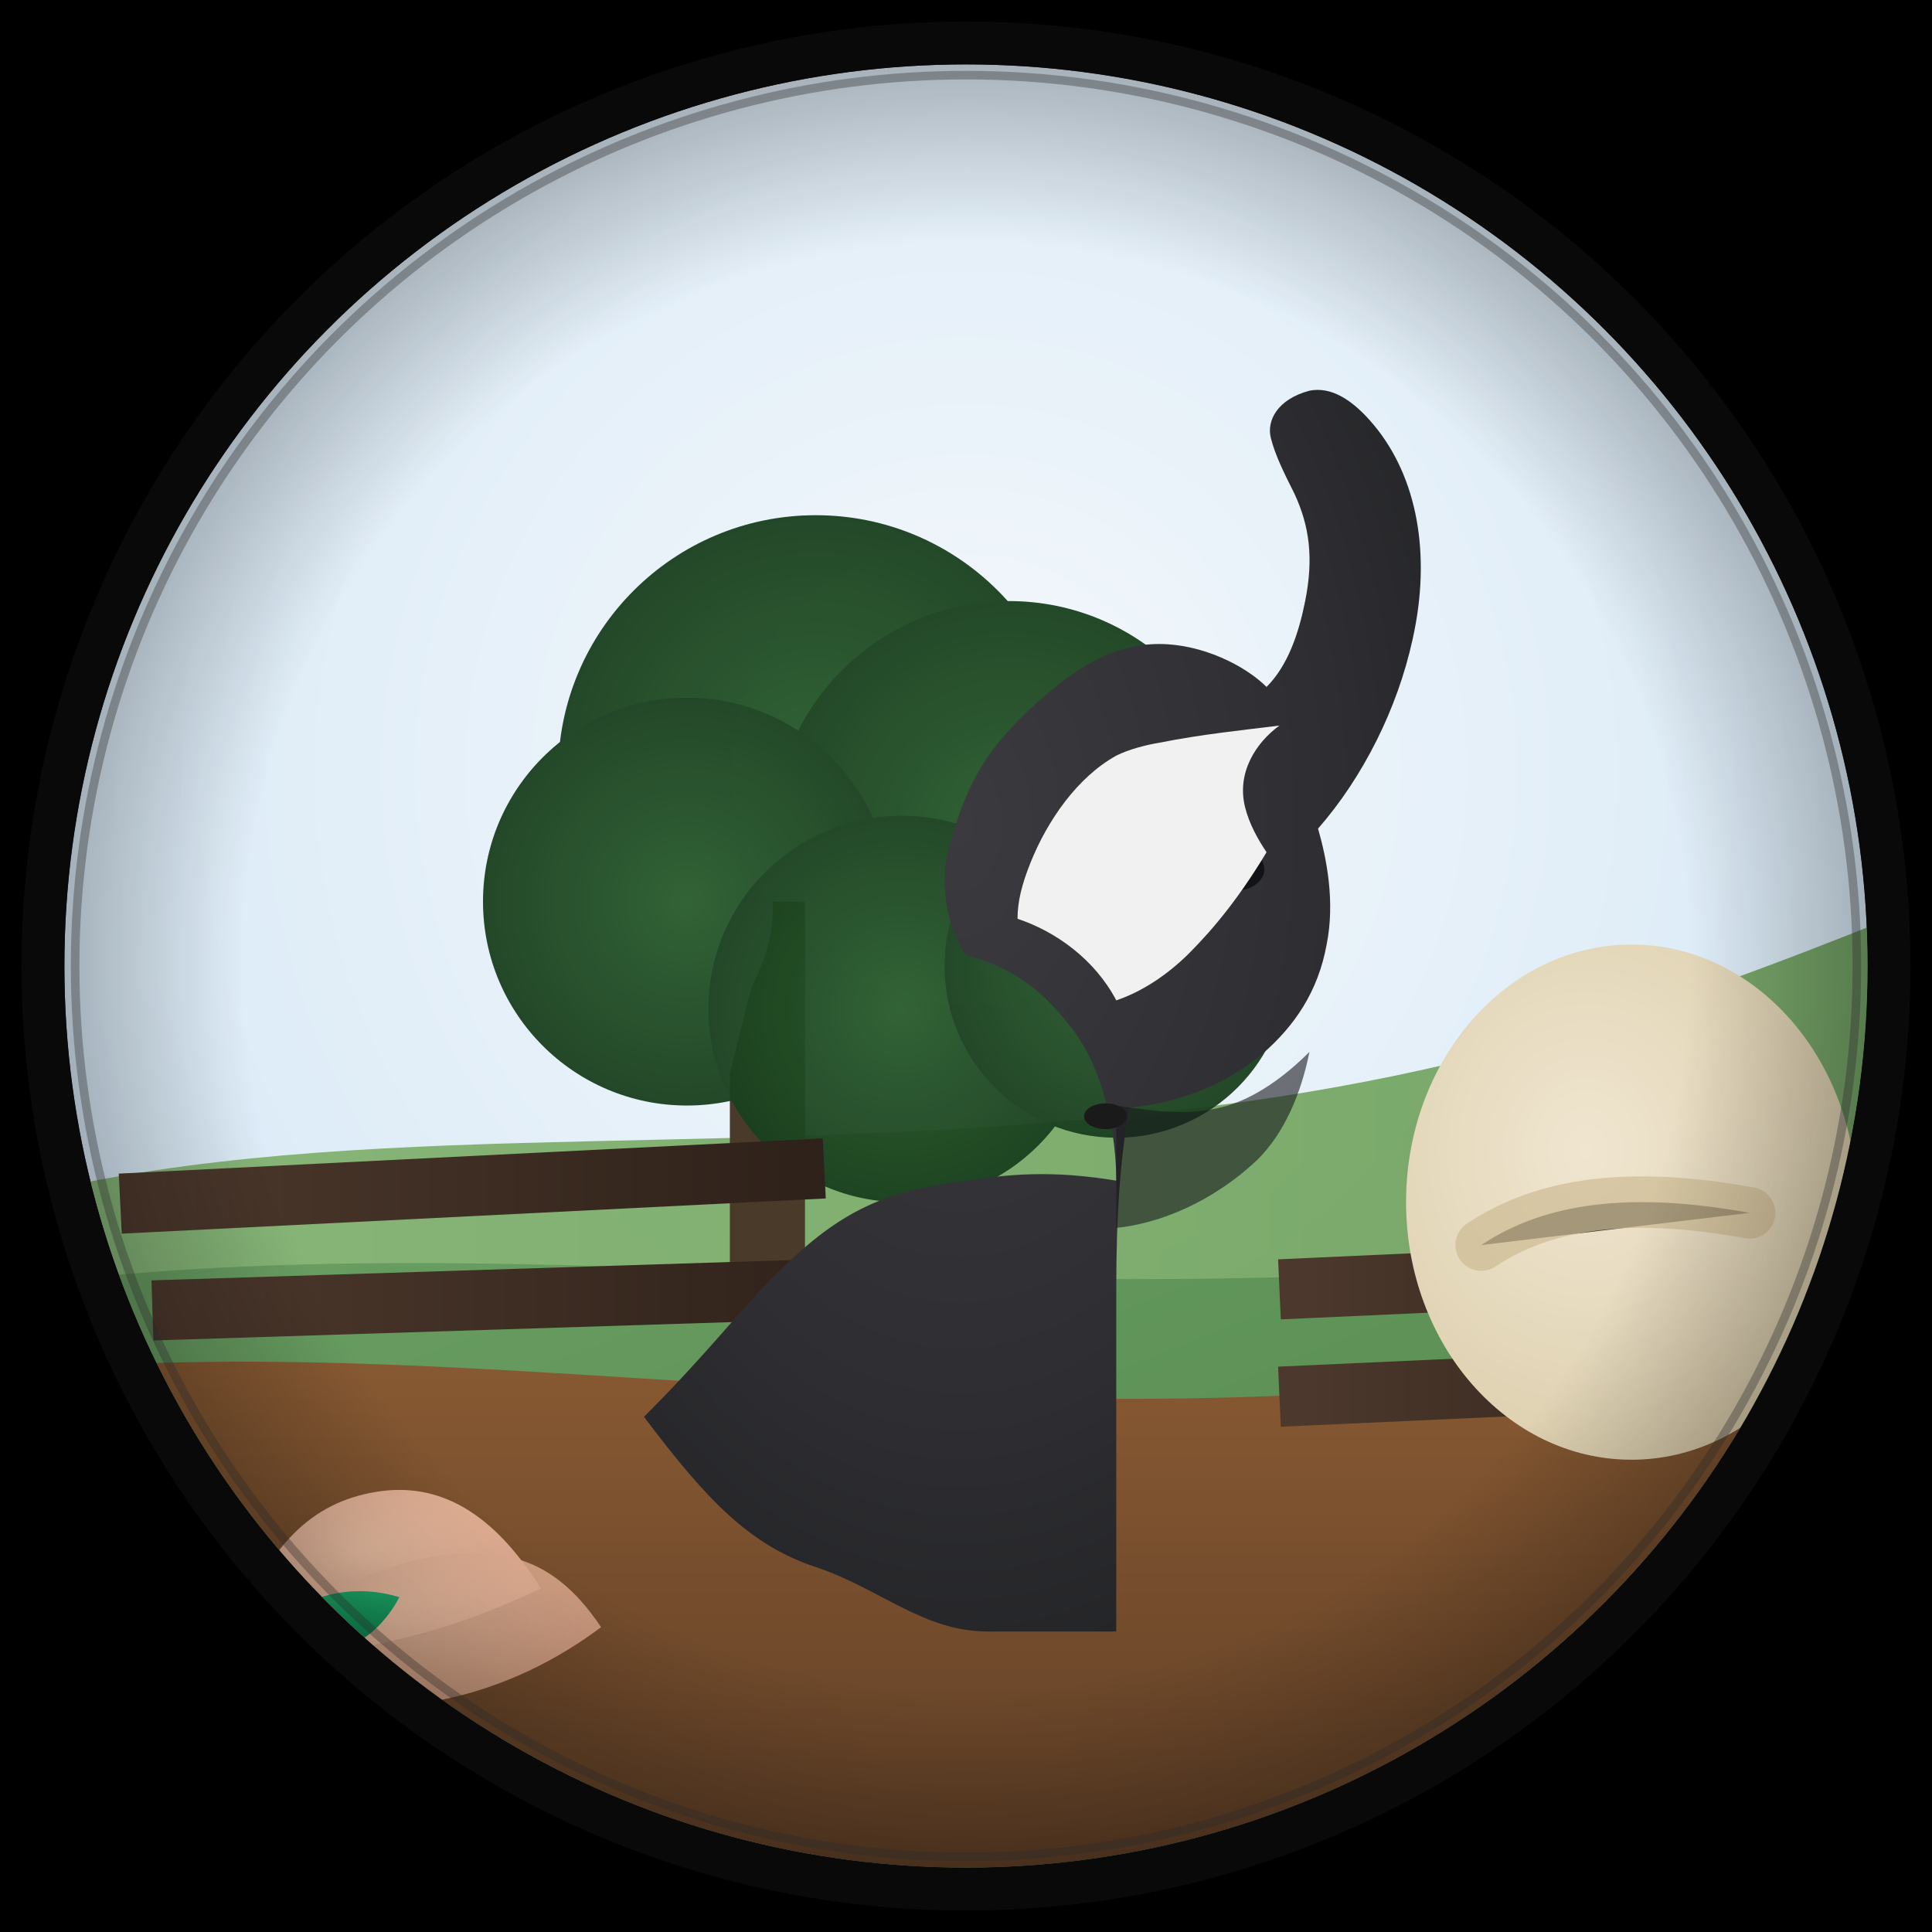
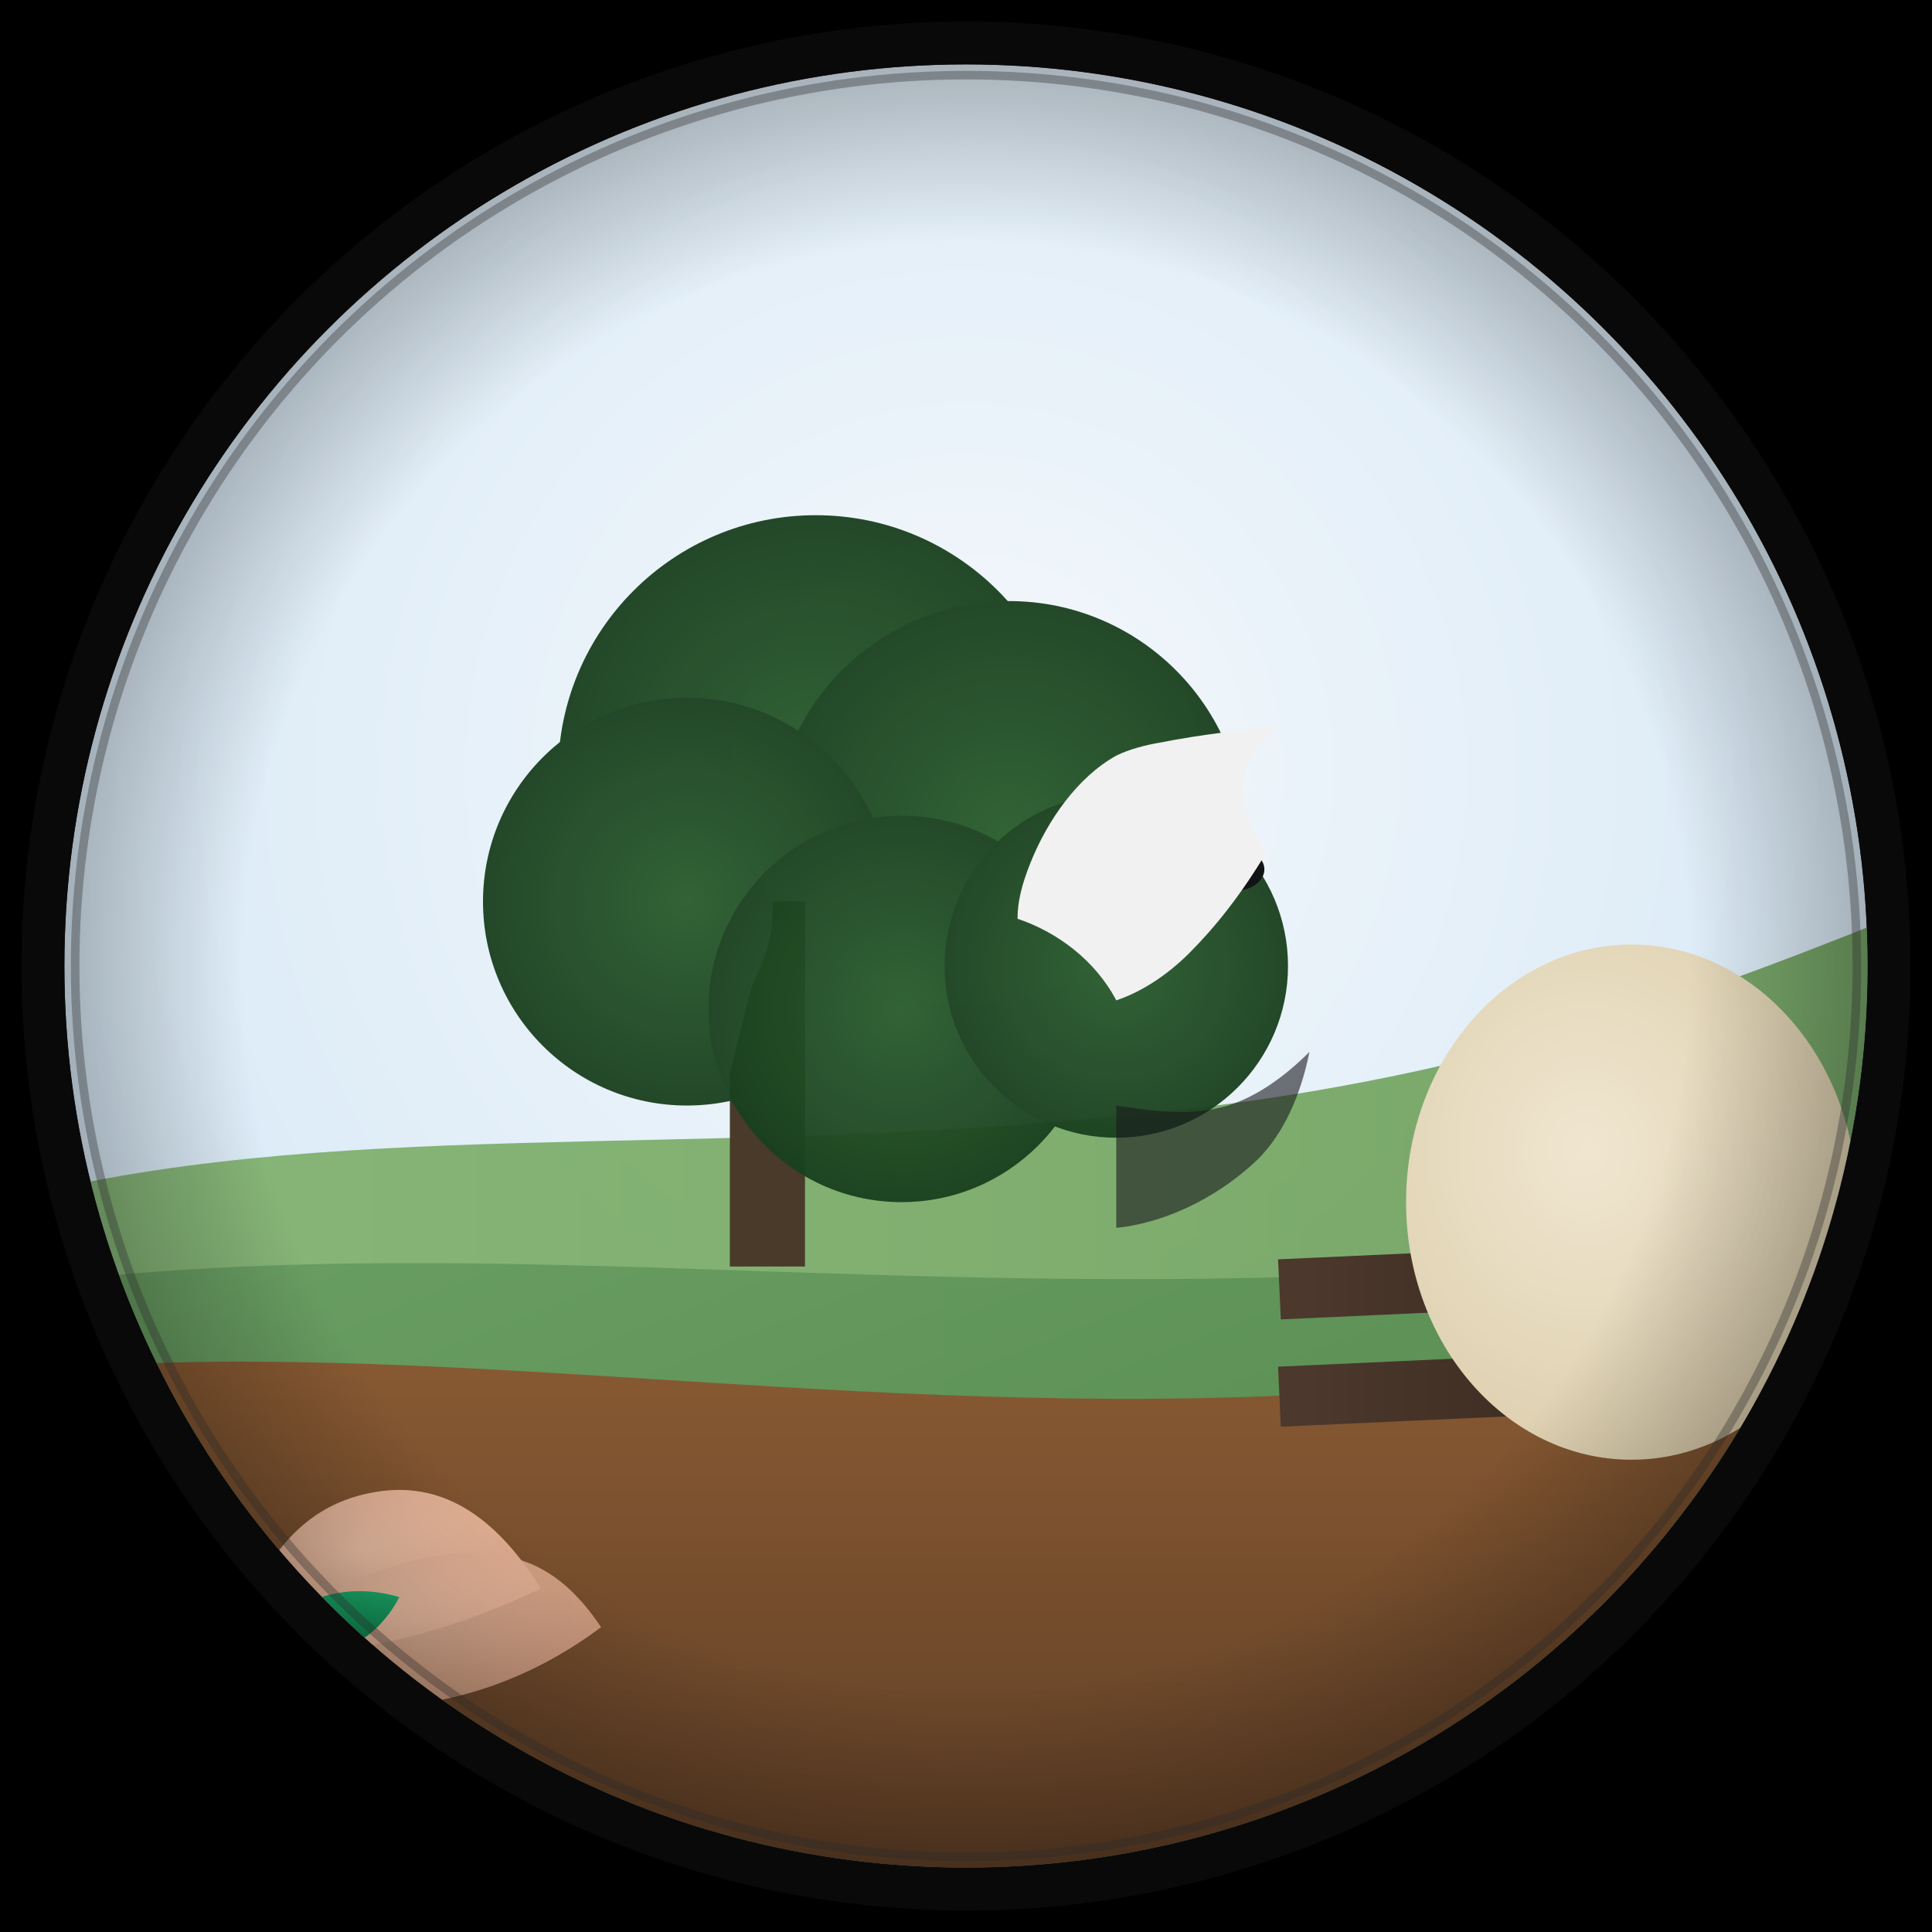
<svg xmlns="http://www.w3.org/2000/svg" viewBox="0 0 900 900">
  <defs>
    <radialGradient id="sky" cx="50%" cy="40%" r="80%">
      <stop offset="0%" stop-color="#f5f8fb" />
      <stop offset="60%" stop-color="#d9eaf7" />
      <stop offset="100%" stop-color="#b9d2e8" />
    </radialGradient>
    <linearGradient id="hillNear" x1="0" y1="0" x2="1" y2="1">
      <stop offset="0%" stop-color="#6aa065" />
      <stop offset="100%" stop-color="#4e7f42" />
    </linearGradient>
    <linearGradient id="hillFar" x1="0" y1="0" x2="1" y2="0">
      <stop offset="0%" stop-color="#7fb26c" />
      <stop offset="100%" stop-color="#6b9d58" />
    </linearGradient>
    <linearGradient id="ground" x1="0" y1="0" x2="0" y2="1">
      <stop offset="0%" stop-color="#8a5b33" />
      <stop offset="100%" stop-color="#5b3c25" />
    </linearGradient>
    <linearGradient id="wood" x1="0" y1="0" x2="1" y2="0">
      <stop offset="0%" stop-color="#4c382c" />
      <stop offset="100%" stop-color="#2f221a" />
    </linearGradient>
    <radialGradient id="horseDark" cx="40%" cy="35%" r="80%">
      <stop offset="0%" stop-color="#3a3a3f" />
      <stop offset="60%" stop-color="#2e2e32" />
      <stop offset="100%" stop-color="#1f2022" />
    </radialGradient>
    <radialGradient id="horseLight" cx="40%" cy="40%" r="80%">
      <stop offset="0%" stop-color="#f0e6d0" />
      <stop offset="100%" stop-color="#d8c9a5" />
    </radialGradient>
    <radialGradient id="leaf" cx="50%" cy="50%" r="60%">
      <stop offset="0%" stop-color="#295c2c" />
      <stop offset="100%" stop-color="#163a1b" />
    </radialGradient>
    <radialGradient id="finger" cx="40%" cy="40%" r="70%">
      <stop offset="0%" stop-color="#f1c4a8" />
      <stop offset="100%" stop-color="#d59f84" />
    </radialGradient>
    <linearGradient id="nail" x1="0" y1="0" x2="0" y2="1">
      <stop offset="0%" stop-color="#1fb36f" />
      <stop offset="100%" stop-color="#0a7c49" />
    </linearGradient>
    <radialGradient id="lensInner" cx="50%" cy="50%" r="50%">
      <stop offset="80%" stop-color="rgba(0,0,0,0)" />
      <stop offset="100%" stop-color="rgba(0,0,0,0.25)" />
    </radialGradient>
    <clipPath id="lens">
      <circle cx="450" cy="450" r="420" />
    </clipPath>
  </defs>
  <rect x="0" y="0" width="900" height="900" fill="#000000" />
  <circle cx="450" cy="450" r="430" fill="none" stroke="#000000" stroke-width="40" />
  <g clip-path="url(#lens)">
    <rect x="0" y="0" width="900" height="900" fill="url(#sky)" />
    <path d="M0,560 C150,520 320,540 520,520 C690,505 800,460 900,420 L900,900 L0,900 Z" fill="url(#hillFar)" opacity="0.9" />
    <path d="M0,600 C220,570 420,610 700,590 C790,585 850,560 900,545 L900,900 L0,900 Z" fill="url(#hillNear)" opacity="0.95" />
    <path d="M340,500 L350,460 C360,440 360,430 360,420 L375,420 L375,590 L340,590 Z" fill="#4a3a2a" />
    <g opacity="0.95">
      <circle cx="380" cy="360" r="120" fill="url(#leaf)" />
      <circle cx="470" cy="390" r="110" fill="url(#leaf)" />
      <circle cx="320" cy="420" r="95" fill="url(#leaf)" />
      <circle cx="420" cy="470" r="90" fill="url(#leaf)" />
      <circle cx="520" cy="450" r="80" fill="url(#leaf)" />
    </g>
    <path d="M0,640 C180,620 380,660 600,650 C720,646 820,640 900,635 L900,900 L0,900 Z" fill="url(#ground)" />
    <g stroke="url(#wood)" stroke-width="28" stroke-linecap="square">
-       <line x1="70" y1="560" x2="370" y2="545" />
-       <line x1="85" y1="610" x2="400" y2="600" />
      <line x1="320" y1="560" x2="320" y2="760" />
      <line x1="365" y1="570" x2="365" y2="800" />
      <line x1="610" y1="600" x2="830" y2="590" />
      <line x1="610" y1="650" x2="830" y2="640" />
      <line x1="610" y1="600" x2="610" y2="800" />
    </g>
    <g>
-       <path d="M300,660 C330,630 345,610 360,595 C390,565 410,555 450,550 C470,547 490,545 520,550 C520,530 515,500 500,480 C485,460 470,450 450,445 C440,430 438,410 442,395 C450,365 460,350 475,335 C500,310 520,300 540,300 C560,300 580,310 590,320 C600,310 605,295 608,280 C612,260 610,245 603,230 C598,220 594,212 592,204 C590,196 595,186 610,182 C620,180 630,186 640,198 C660,222 667,258 658,298 C651,330 635,362 614,386 C618,400 622,420 618,440 C614,462 603,478 588,491 C570,506 548,514 526,516 C522,540 520,564 520,600 C520,660 520,720 520,760 L460,760 C430,760 410,740 380,730 C350,720 330,700 300,660 Z" fill="url(#horseDark)" />
      <ellipse cx="575" cy="405" rx="14" ry="10" fill="#111316" />
      <ellipse cx="575" cy="405" rx="6" ry="4" fill="#e6e6e6" opacity="0.7" />
      <path d="M520,352 C502,362 488,382 480,402 C476,412 474,420 474,428 C492,434 510,447 520,466 C532,462 544,454 554,444 C566,432 578,417 590,397 C586,391 582,384 580,376 C576,360 585,346 596,338 C580,340 560,342 540,346 C534,347 526,349 520,352 Z" fill="#f1f1f1" />
      <path d="M520,515 C540,518 555,520 572,515 C585,511 598,502 610,490 C606,510 598,528 586,540 C565,560 540,570 520,572 Z" fill="#1a1a1d" opacity="0.6" />
-       <ellipse cx="515" cy="520" rx="10" ry="6" fill="#1a1a1a" />
    </g>
    <ellipse cx="760" cy="560" rx="105" ry="120" fill="url(#horseLight)" />
-     <path d="M690,580 C720,560 760,555 815,565" stroke="#cdbb93" stroke-width="24" stroke-linecap="round" opacity="0.7" />
    <g>
      <path d="M110,760 C125,720 145,700 175,695 C205,690 230,705 252,740 C220,755 190,765 150,770 C135,772 120,768 110,760 Z" fill="url(#finger)" />
      <path d="M105,770 C130,795 165,800 205,792 C235,786 260,773 280,758 C268,740 255,730 240,726 C210,718 175,730 140,748 C126,755 115,763 105,770 Z" fill="url(#finger)" opacity="0.85" />
      <path d="M125,770 C140,772 156,770 168,764 C175,760 182,752 186,744 C166,738 147,742 132,753 C128,756 127,763 125,770 Z" fill="url(#nail)" />
    </g>
    <circle cx="450" cy="450" r="420" fill="url(#lensInner)" />
  </g>
  <circle cx="450" cy="450" r="430" fill="none" stroke="#0b0b0b" stroke-width="20" opacity="0.9" />
  <circle cx="450" cy="450" r="415" fill="none" stroke="#2a2a2a" stroke-width="4" opacity="0.35" />
</svg>